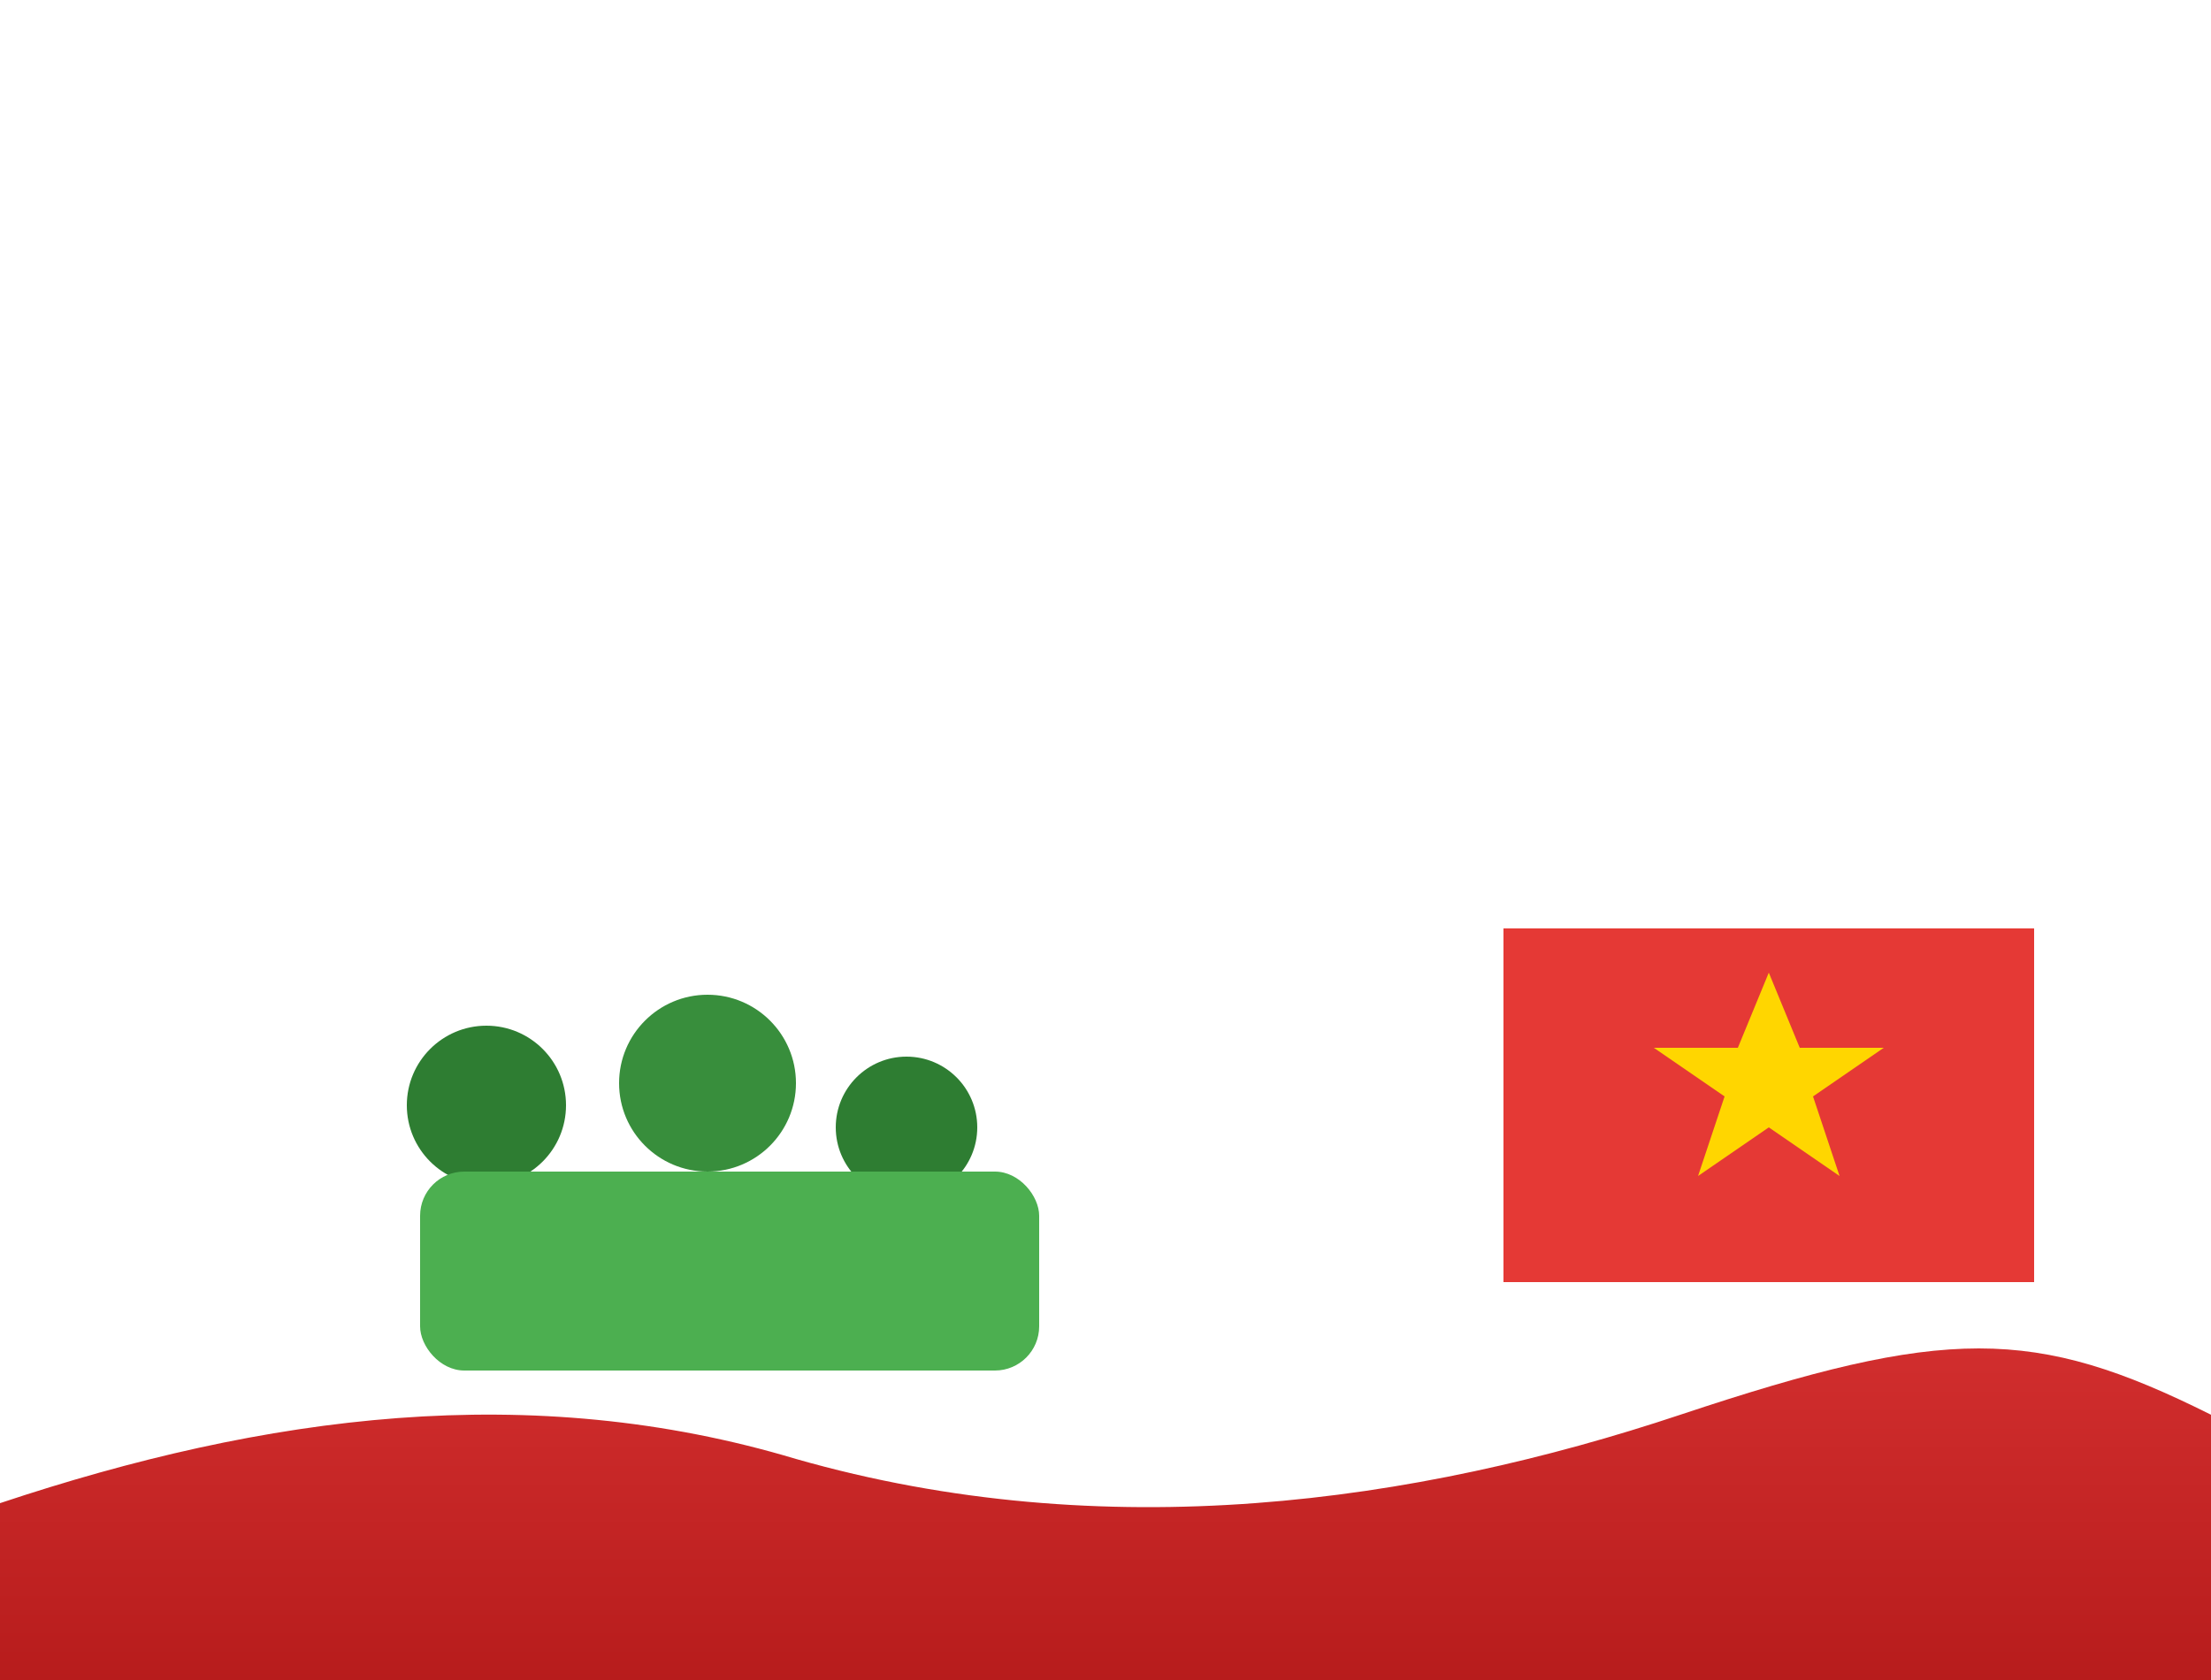
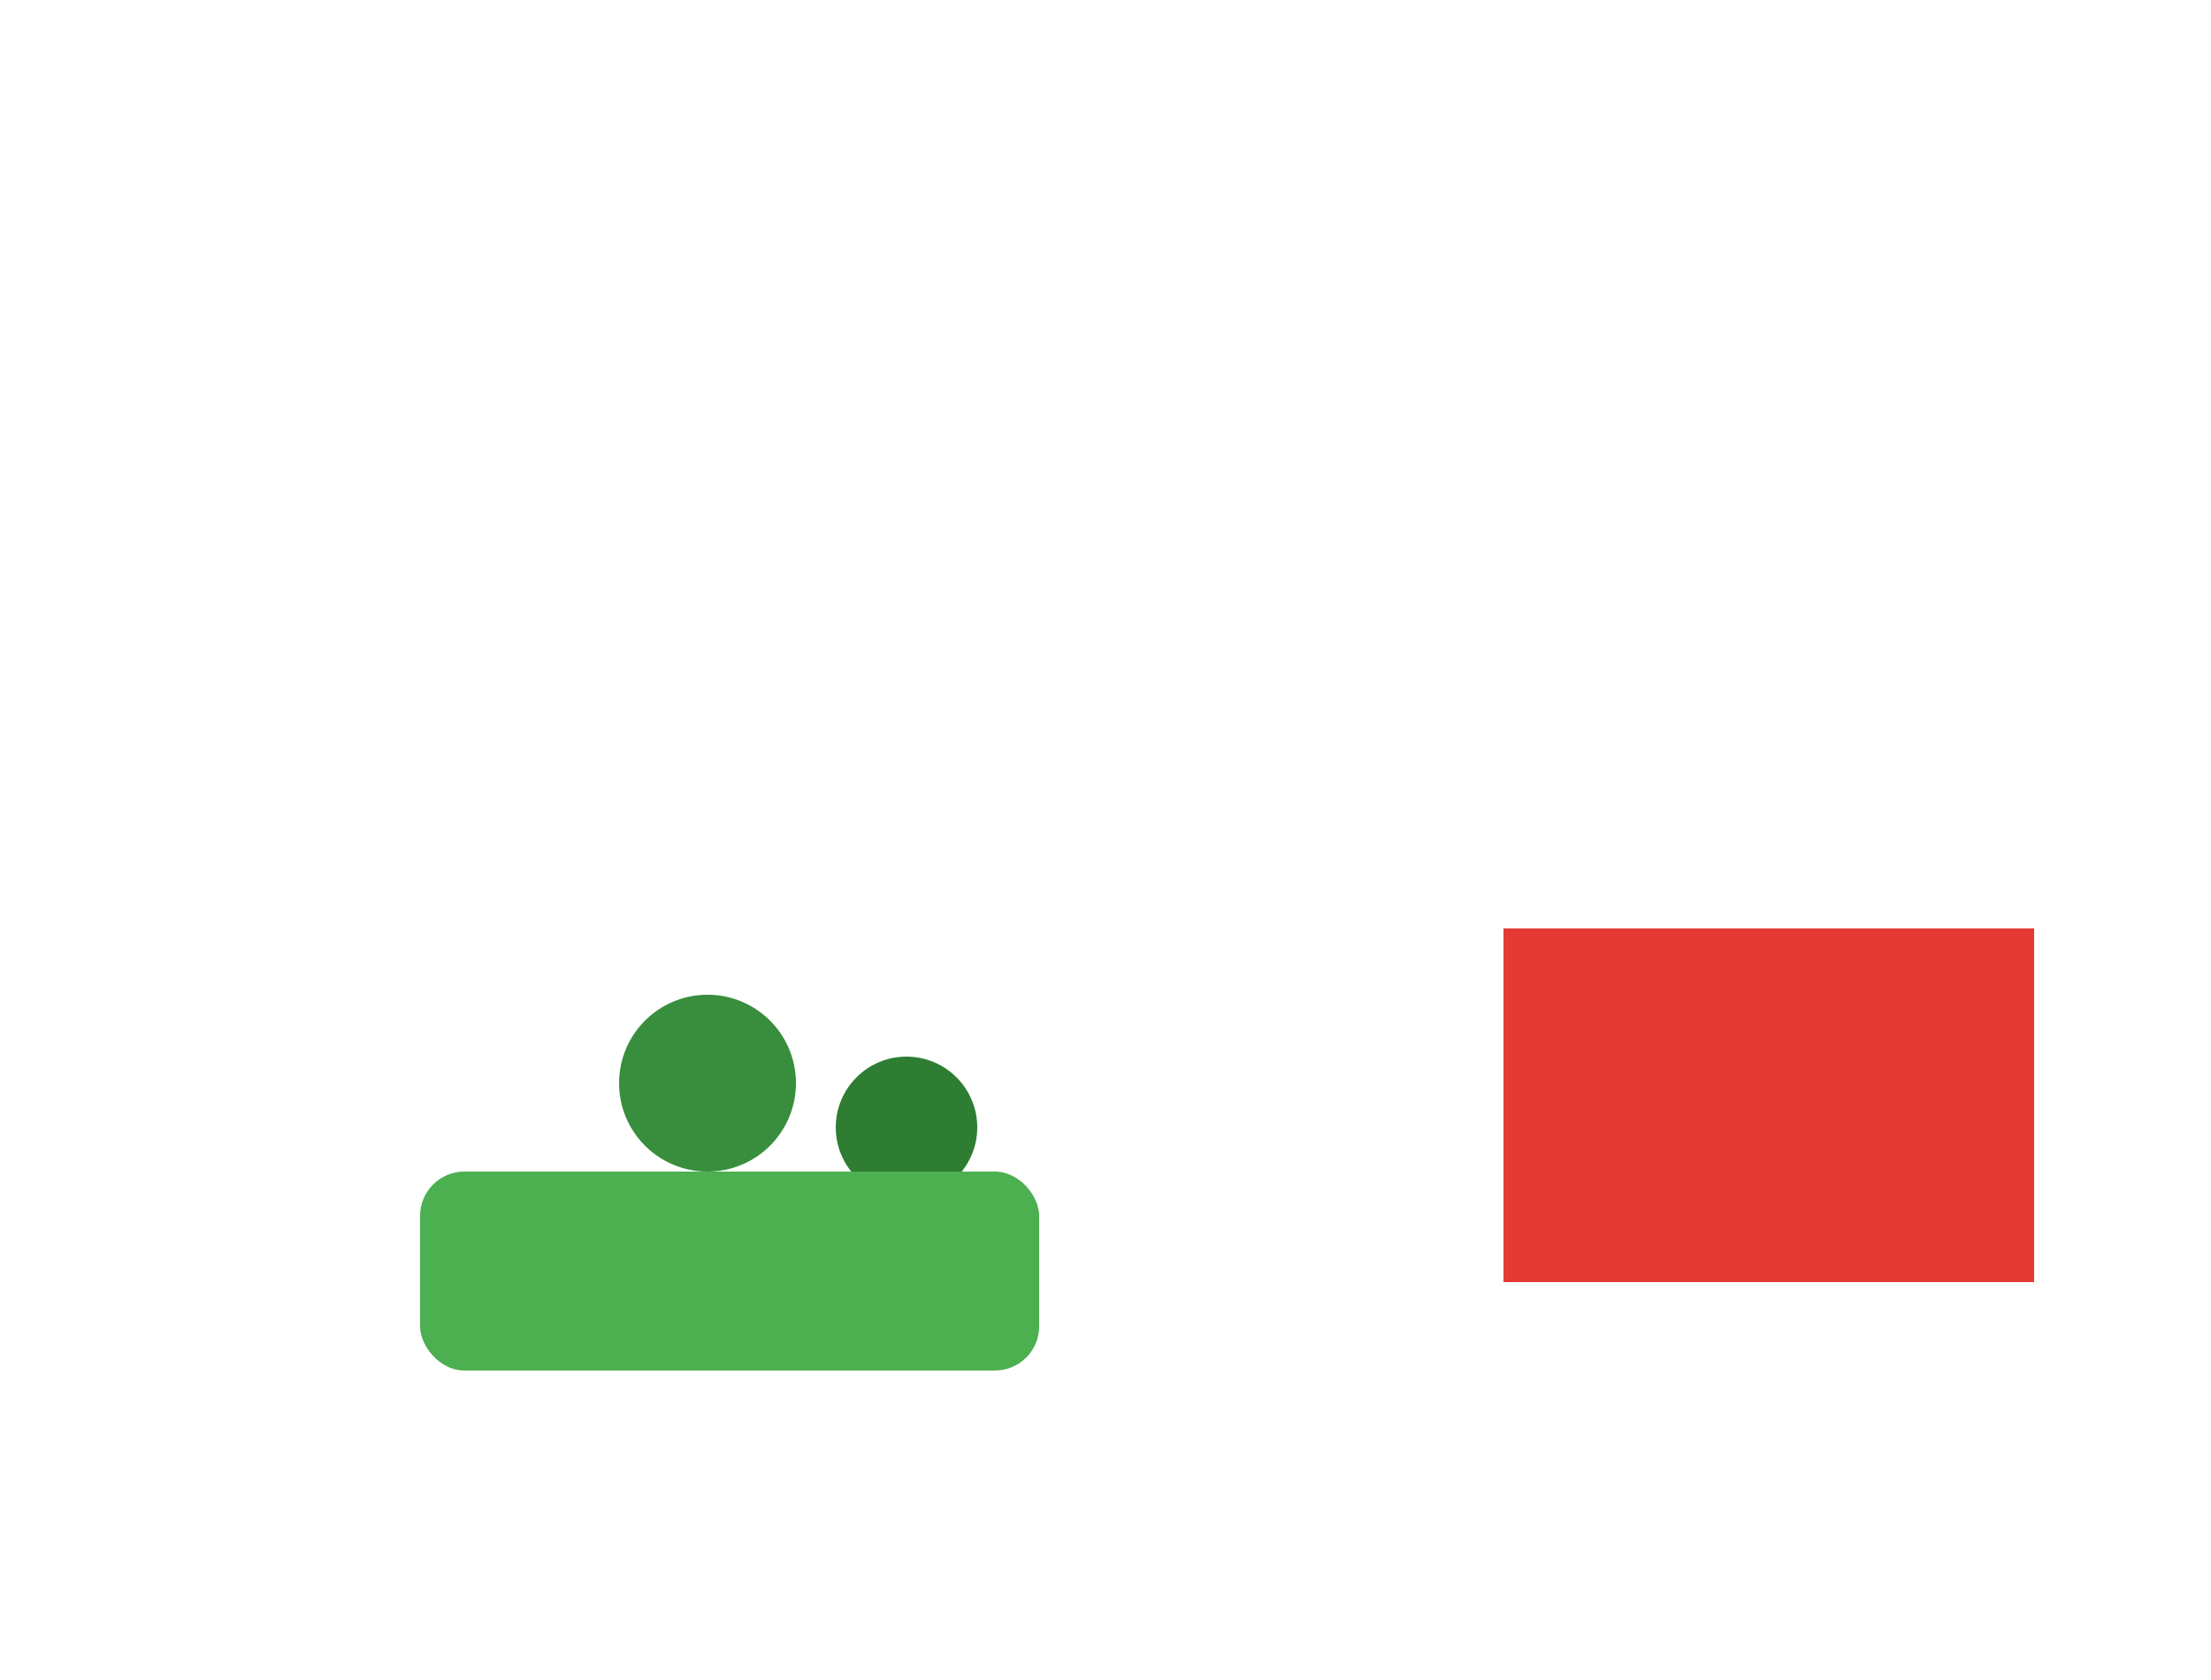
<svg xmlns="http://www.w3.org/2000/svg" viewBox="0 0 500 380">
  <defs>
    <linearGradient id="r" x1="0" y1="0" x2="0" y2="1">
      <stop offset="0" stop-color="#d32f2f" />
      <stop offset="1" stop-color="#b71c1c" />
    </linearGradient>
  </defs>
-   <path d="M0,380 L500,380 L500,320 C460,300 440,300 380,320 C320,340 250,350 180,330 C120,312 60,320 0,340Z" fill="url(#r)" />
  <rect x="340" y="210" width="120" height="80" fill="#e53935" />
-   <polygon points="400,220 407,237 426,237 410,248 416,266 400,255 384,266 390,248 374,237 393,237" fill="#ffd600" />
-   <circle cx="110" cy="250" r="18" fill="#2e7d32" />
  <circle cx="160" cy="245" r="20" fill="#388e3c" />
  <circle cx="205" cy="255" r="16" fill="#2e7d32" />
  <rect x="95" y="265" width="140" height="45" rx="10" fill="#4caf50" />
</svg>